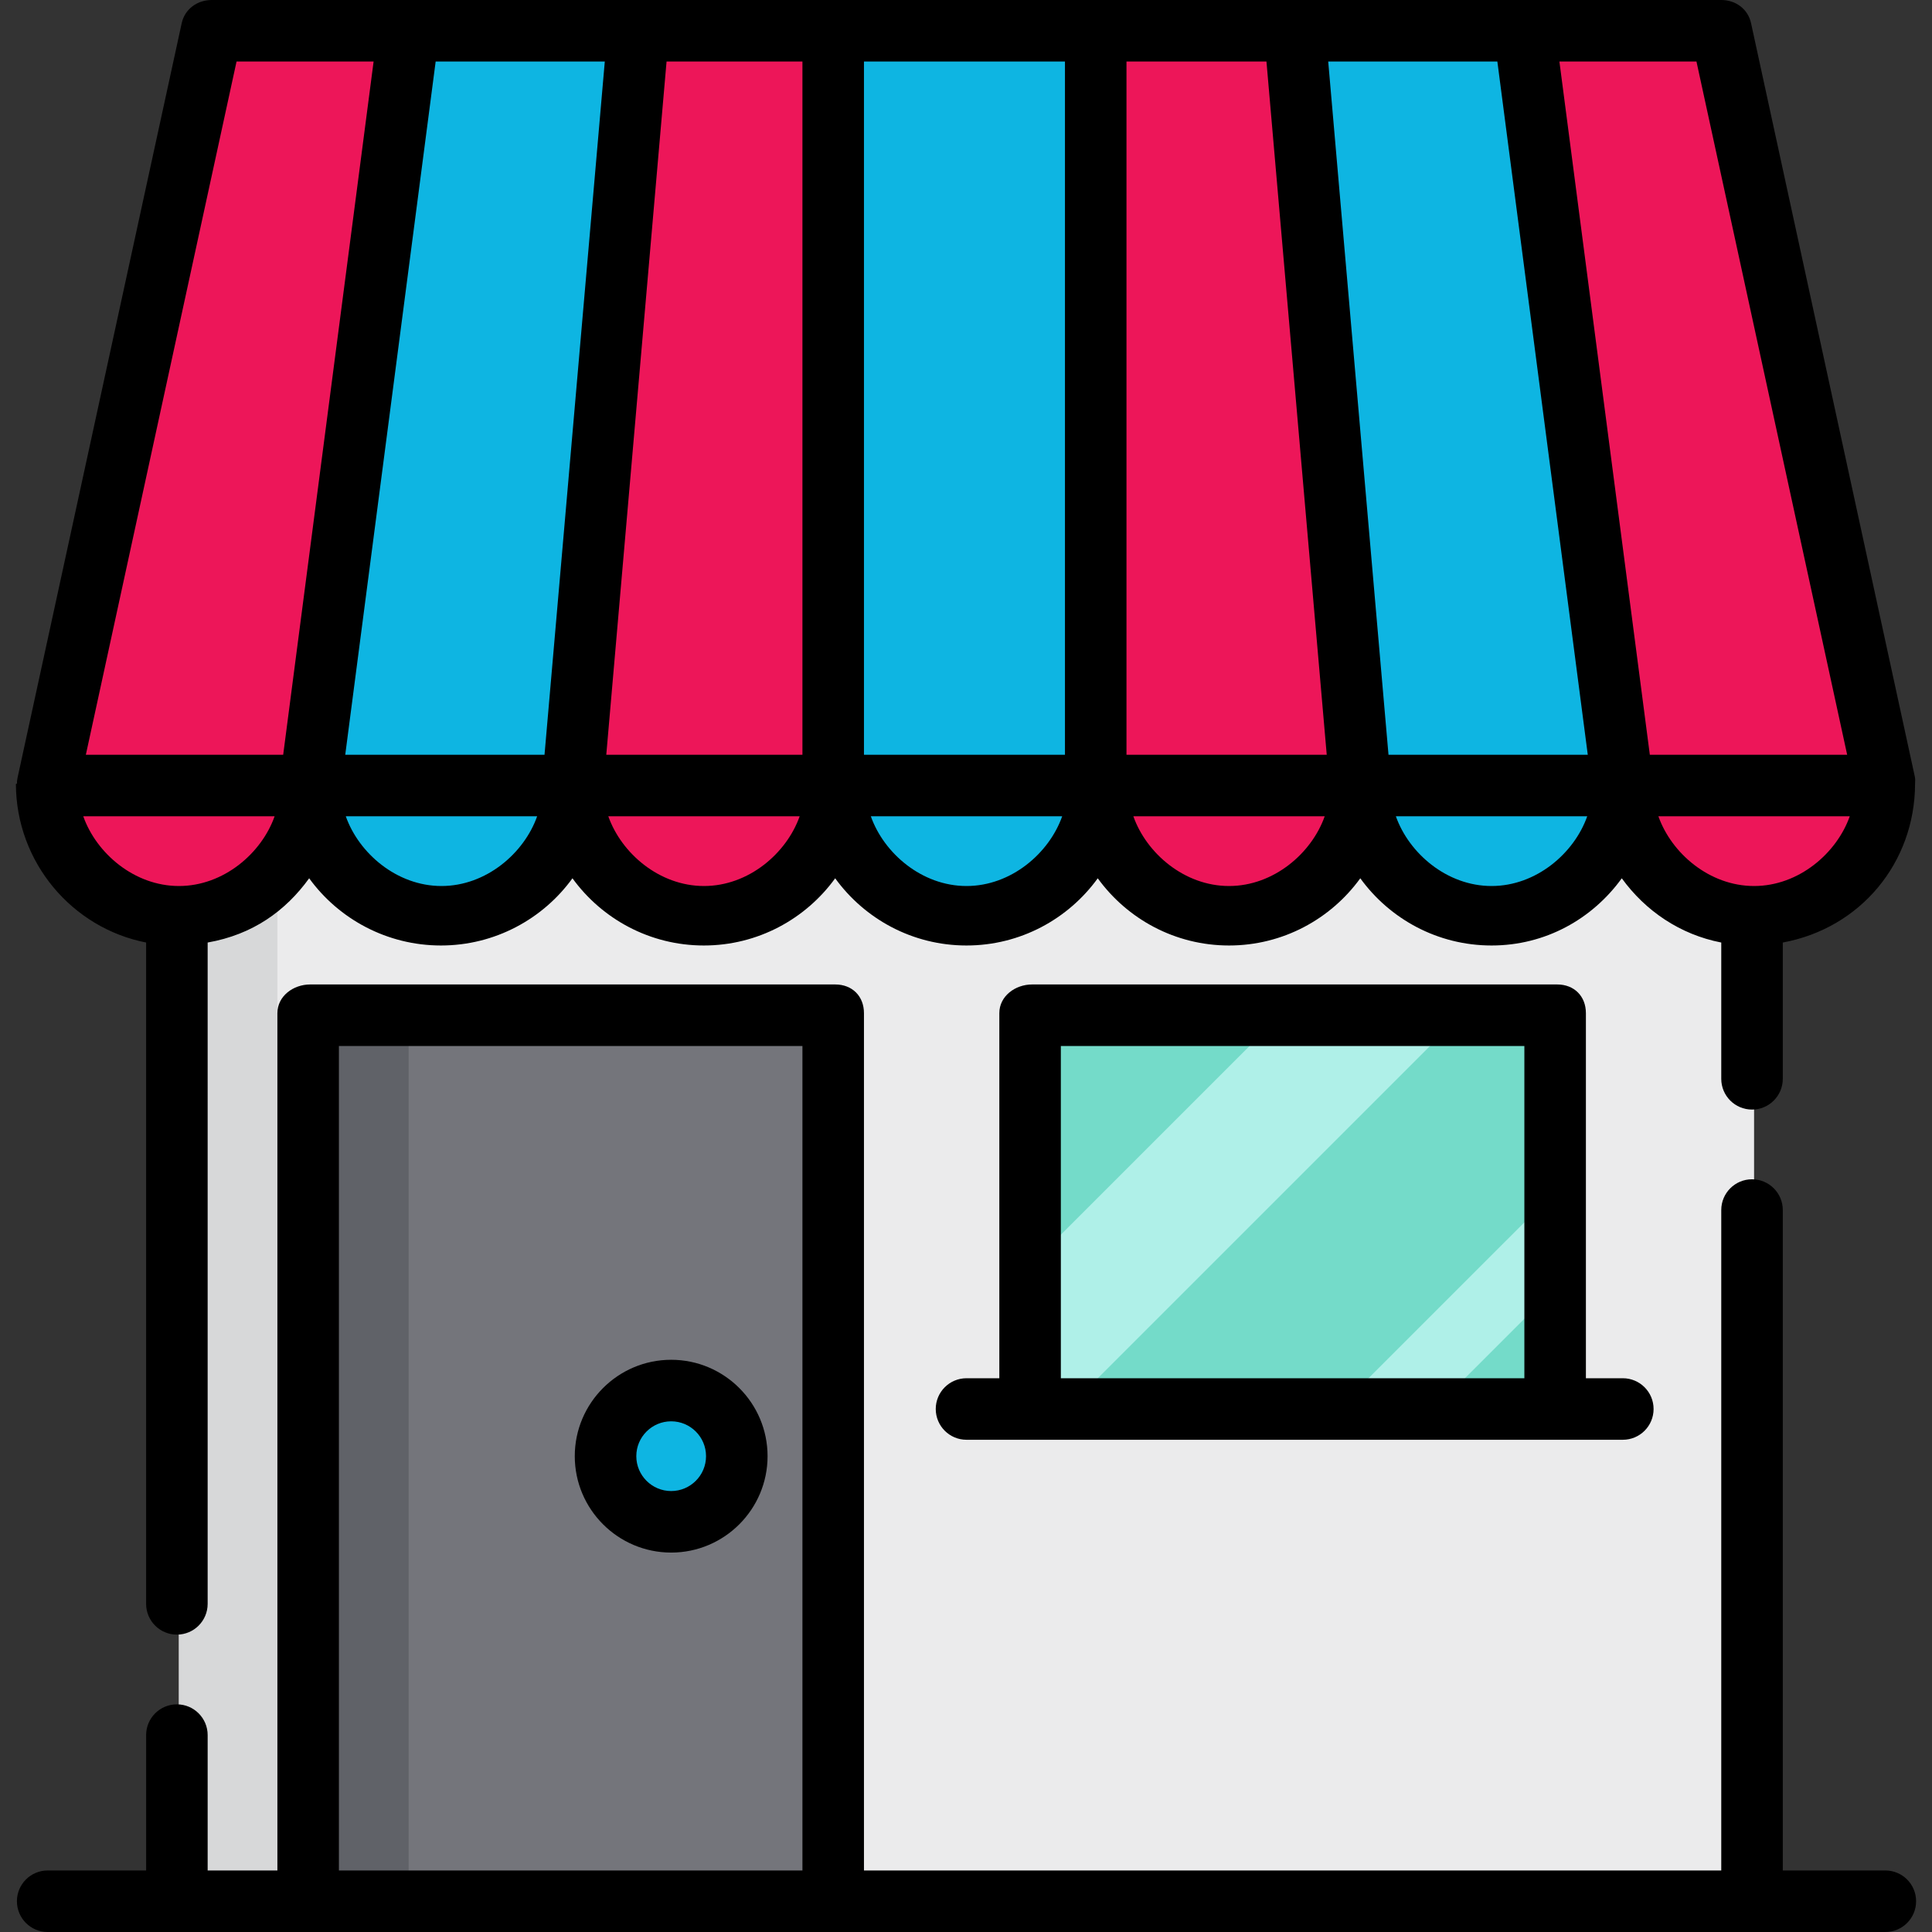
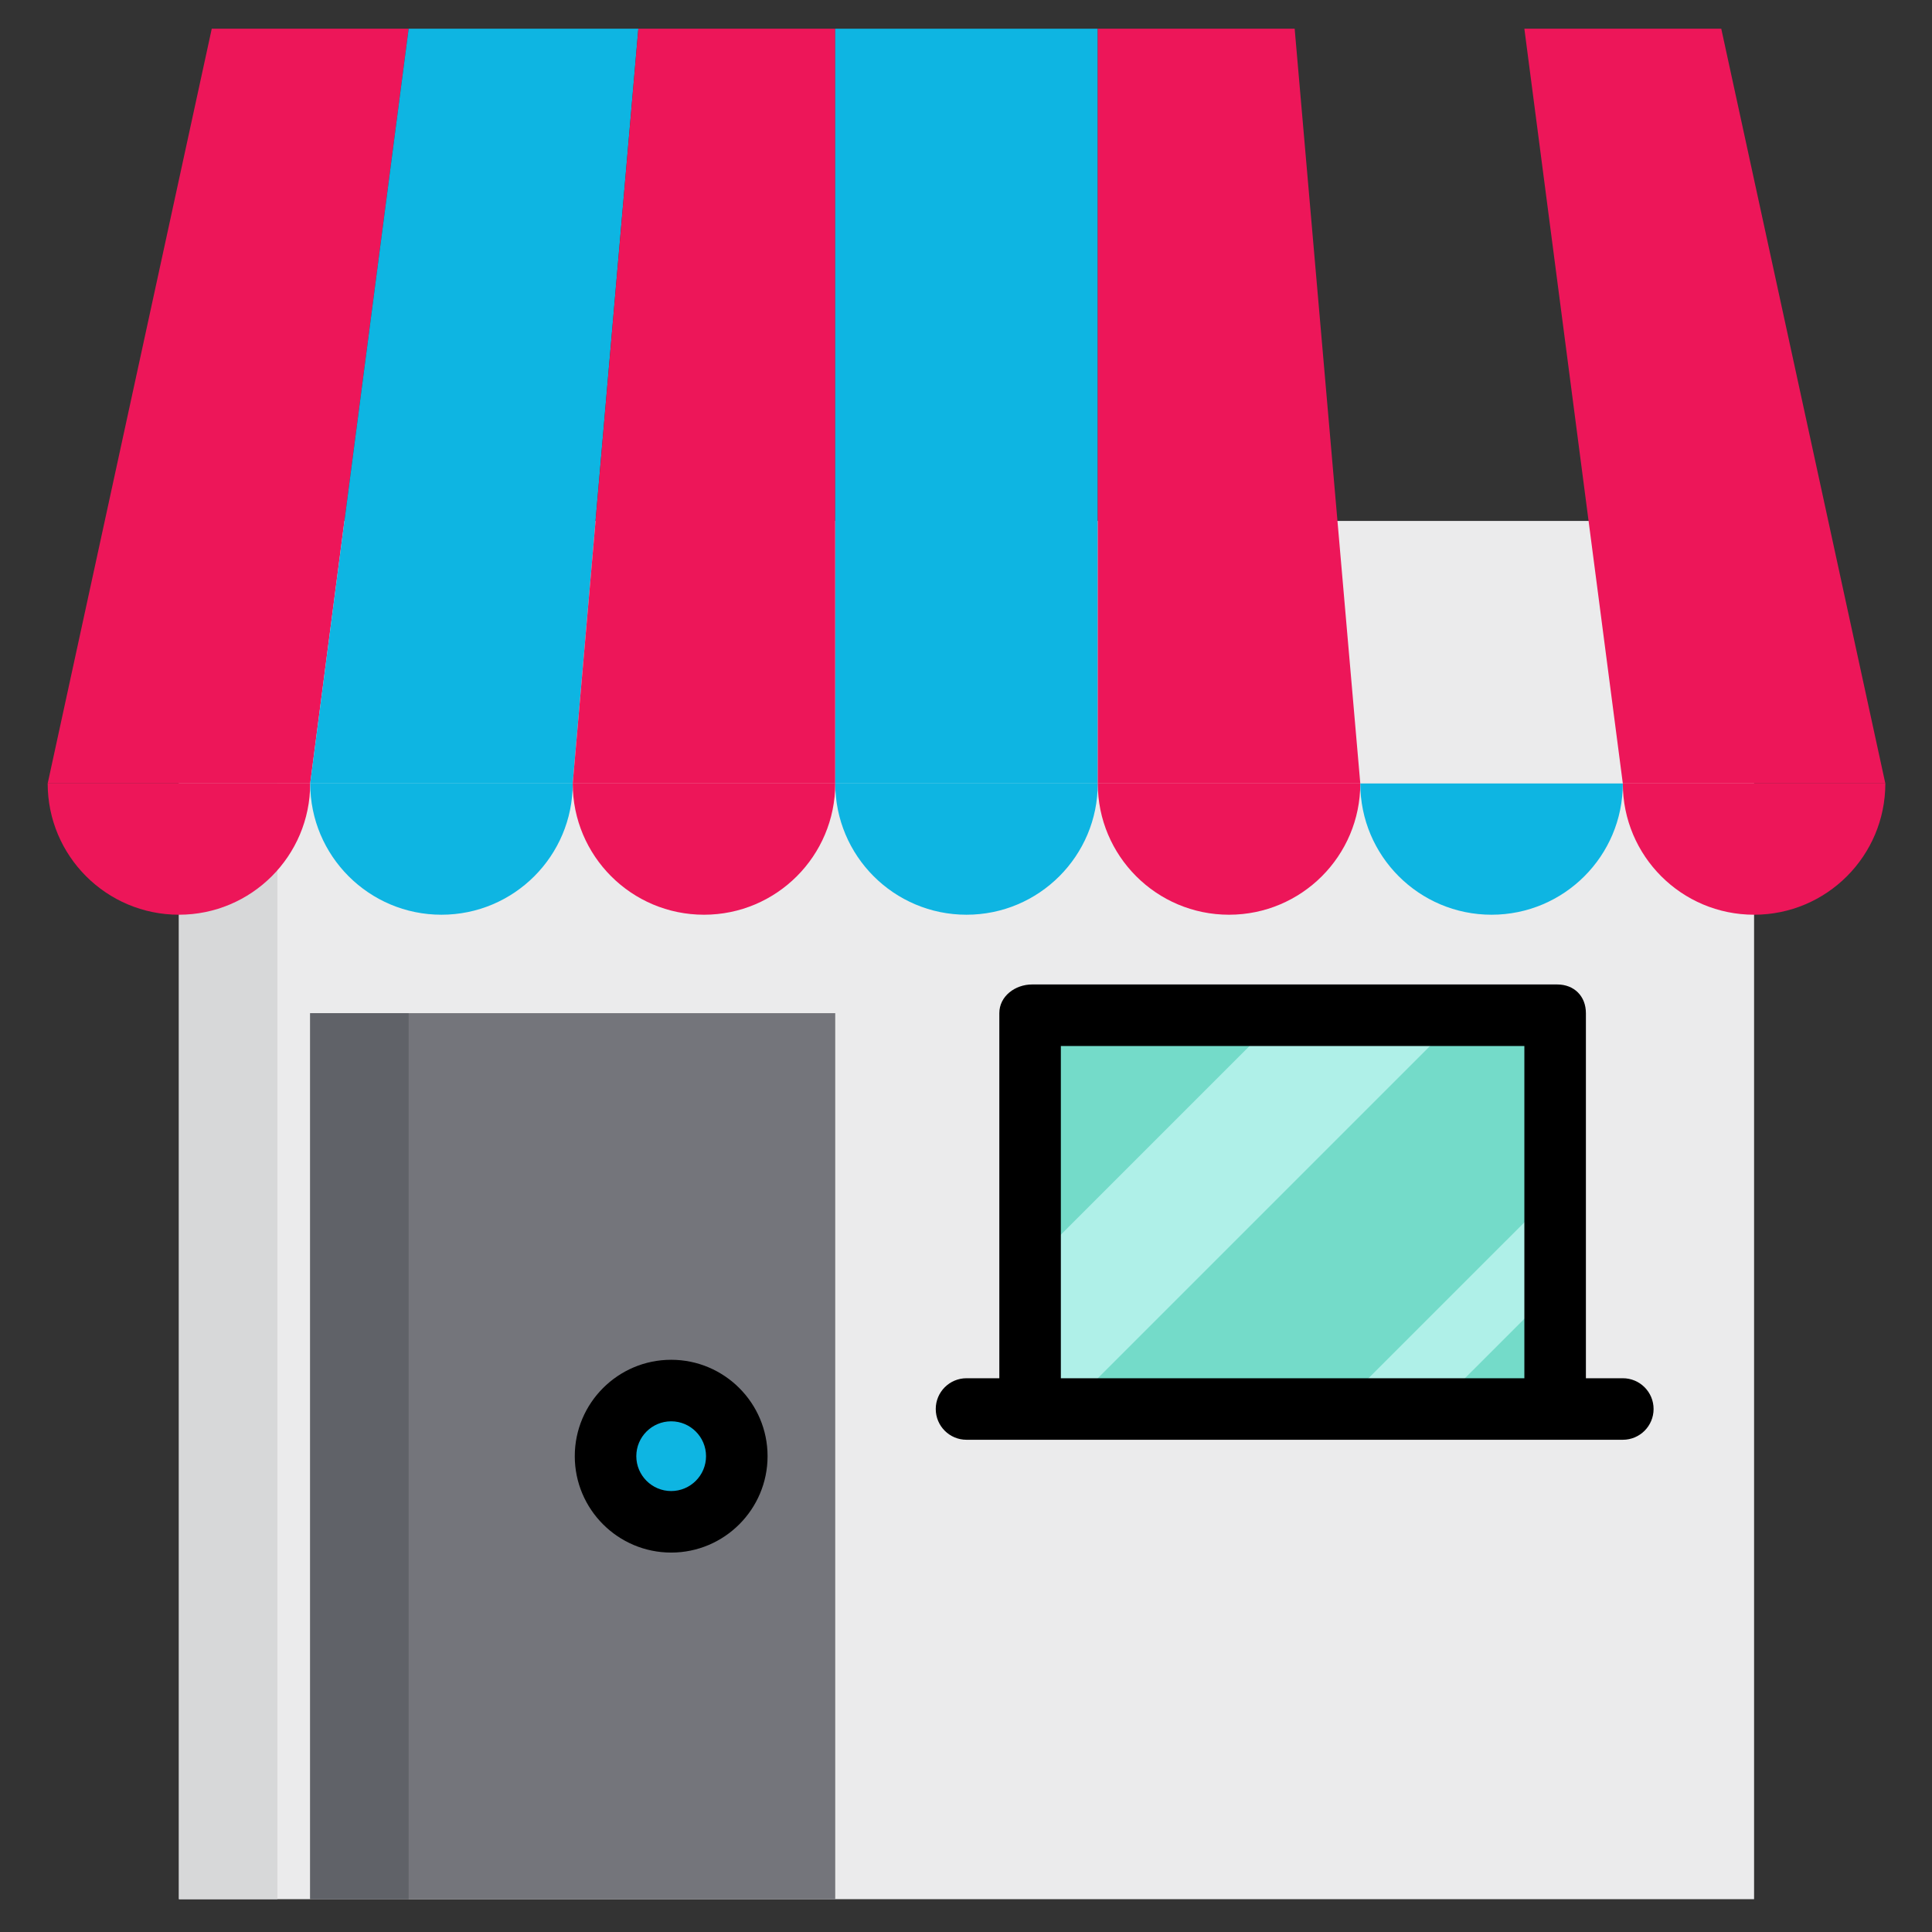
<svg xmlns="http://www.w3.org/2000/svg" version="1.1" id="Layer_1" viewBox="0 0 512 512" xml:space="preserve" width="800px" height="800px" fill="#000000">
  <rect x="0" y="0" width="512" height="512" fill="#333333" stroke="none" />
  <g id="SVGRepo_bgCarrier" stroke-width="0" />
  <g id="SVGRepo_tracerCarrier" stroke-linecap="round" stroke-linejoin="round" />
  <g id="SVGRepo_iconCarrier">
    <rect x="47.421" y="138.055" style="fill:#EBEBEC;" width="417.427" height="365.248" />
    <rect x="47.421" y="138.055" style="fill:#D7D8D9;" width="26.089" height="365.248" />
    <path style="fill:#ED1659;" d="M47.421,242.412c19.211,0,34.786-15.574,34.786-34.786H12.636 C12.636,226.838,28.209,242.412,47.421,242.412L47.421,242.412z" />
    <path style="fill:#0eb5e2;" d="M116.993,242.412c19.211,0,34.786-15.574,34.786-34.786H82.207 C82.207,226.838,97.78,242.412,116.993,242.412L116.993,242.412z" />
    <path style="fill:#ED1659;" d="M186.564,242.412c19.211,0,34.786-15.574,34.786-34.786h-69.571 C151.778,226.838,167.351,242.412,186.564,242.412L186.564,242.412z" />
    <path style="fill:#0eb5e2;" d="M256.135,242.412c19.211,0,34.786-15.574,34.786-34.786h-69.571 C221.349,226.838,236.922,242.412,256.135,242.412L256.135,242.412z" />
    <path style="fill:#ED1659;" d="M325.706,242.412c19.211,0,34.786-15.574,34.786-34.786H290.92 C290.92,226.838,306.493,242.412,325.706,242.412L325.706,242.412z" />
-     <path style="fill:#0eb5e2;" d="M395.277,242.412L395.277,242.412c19.211,0,34.786-15.574,34.786-34.786h-69.571 C360.491,226.838,376.065,242.412,395.277,242.412z" />
+     <path style="fill:#0eb5e2;" d="M395.277,242.412L395.277,242.412c19.211,0,34.786-15.574,34.786-34.786h-69.571 C360.491,226.838,376.065,242.412,395.277,242.412" />
    <path style="fill:#ED1659;" d="M464.848,242.412c19.211,0,34.786-15.574,34.786-34.786h-69.571 C430.063,226.838,445.636,242.412,464.848,242.412L464.848,242.412z" />
    <polygon style="fill:#ED1659;" points="56.118,7.609 108.296,7.609 82.207,207.626 12.636,207.626 " />
    <polygon style="fill:#0eb5e2;" points="108.296,7.609 169.171,7.609 151.778,207.626 82.207,207.626 " />
    <polygon style="fill:#ED1659;" points="169.171,7.609 221.349,7.609 221.349,207.626 151.778,207.626 " />
    <rect x="221.345" y="7.609" style="fill:#0eb5e2;" width="69.571" height="200.017" />
    <polygon style="fill:#ED1659;" points="290.92,7.609 343.099,7.609 360.491,207.626 290.92,207.626 " />
-     <polygon style="fill:#0eb5e2;" points="343.099,7.609 403.973,7.609 430.063,207.626 360.491,207.626 " />
    <polygon style="fill:#ED1659;" points="403.973,7.609 456.152,7.609 499.634,207.626 430.063,207.626 " />
    <rect x="82.203" y="268.501" style="fill:#74757B;" width="139.142" height="234.803" />
    <rect x="82.203" y="268.501" style="fill:#606268;" width="26.089" height="234.803" />
    <rect x="273.523" y="268.501" style="fill:#AFF0E8;" width="139.142" height="104.357" />
    <g>
      <polygon style="fill:#74DBC9;" points="387.668,268.501 283.311,372.858 355.056,372.858 412.67,315.244 412.67,268.501 " />
      <polygon style="fill:#74DBC9;" points="273.528,268.501 273.528,334.811 339.838,268.501 " />
      <polygon style="fill:#74DBC9;" points="380.602,372.858 412.67,372.858 412.67,340.79 " />
    </g>
    <circle style="fill:#0eb5e2;" cx="177.863" cy="385.902" r="17.393" />
-     <path d="M4.484,207.686c0,0.023-0.271,0.046-0.271,0.068c0.062,20.831,14.944,38.211,34.511,42.024v175.259 c0,4.504,3.65,8.153,8.153,8.153s8.153-3.649,8.153-8.153V249.779c11.958-2.106,20.619-8.346,26.904-17.024 c7.808,10.779,20.623,17.81,34.921,17.81s27.045-7.031,34.854-17.81c7.808,10.779,20.521,17.81,34.819,17.81 c14.298,0,26.995-7.031,34.803-17.81c7.808,10.779,20.496,17.81,34.794,17.81c14.298,0,26.982-7.031,34.79-17.81 c7.808,10.779,20.49,17.81,34.788,17.81s26.978-7.031,34.787-17.81c7.808,10.779,20.489,17.81,34.786,17.81 s26.706-7.031,34.514-17.81c6.285,8.677,15.49,14.919,26.361,17.024v36.117c0,4.504,3.649,8.153,8.153,8.153 c4.504,0,8.153-3.649,8.153-8.153v-36.117c20.654-3.812,34.991-21.191,35.054-42.021c0.01-0.625,0.087-1.252-0.047-1.863 L464.05,6.149C463.235,2.401,459.987,0,456.152,0H56.118c-3.835,0-7.152,2.401-7.967,6.149L4.669,206.031 C4.534,206.615,4.484,207.088,4.484,207.686z M47.421,234.803c-11.843,0-21.905-8.696-25.357-18.48h50.713 C69.327,226.106,59.264,234.803,47.421,234.803z M116.993,234.803c-11.843,0-21.905-8.696-25.356-18.48h50.713 C138.898,226.106,128.835,234.803,116.993,234.803z M186.564,234.803c-11.843,0-21.905-8.696-25.357-18.48h50.713 C208.469,226.106,198.406,234.803,186.564,234.803z M256.135,234.803c-11.843,0-21.905-8.696-25.357-18.48h50.713 C278.04,226.106,267.977,234.803,256.135,234.803z M298.53,16.306h37.094l15.974,183.711H298.53V16.306z M325.706,234.803 c-11.843,0-21.905-8.696-25.356-18.48h50.713C347.611,226.106,337.548,234.803,325.706,234.803z M395.277,234.803 c-11.843,0-21.905-8.696-25.357-18.48h50.713C417.182,226.106,407.119,234.803,395.277,234.803z M464.848,234.803 c-11.843,0-21.905-8.696-25.356-18.48h50.713C486.753,226.106,476.691,234.803,464.848,234.803z M449.581,16.306l39.937,183.711 h-52.297L413.259,16.306H449.581z M396.815,16.306l23.962,183.711h-52.811L351.991,16.306H396.815z M282.224,200.017h-53.265V16.306 h53.265V200.017z M212.653,200.017h-51.982l15.974-183.711h36.007V200.017z M144.304,200.017H91.493l23.962-183.711h44.823 L144.304,200.017z M62.688,16.306h36.322L75.048,200.017H22.751L62.688,16.306z" />
    <path d="M412.67,260.892H273.528c-4.504,0-8.696,3.106-8.696,7.609v96.747h-8.696c-4.503,0-8.153,3.649-8.153,8.153 c0,4.504,3.65,8.153,8.153,8.153h173.928c4.504,0,8.153-3.649,8.153-8.153c0-4.504-3.649-8.153-8.153-8.153h-9.783v-96.747 C420.279,263.997,417.172,260.892,412.67,260.892z M281.137,365.248v-88.051h122.837v88.051H281.137z" />
    <path d="M177.867,360.357c-14.086,0-25.546,11.46-25.546,25.546c0,14.086,11.46,25.546,25.546,25.546 c14.086,0,25.546-11.46,25.546-25.546C203.413,371.816,191.953,360.357,177.867,360.357z M177.867,395.142 c-5.095,0-9.24-4.145-9.24-9.24c0-5.095,4.145-9.24,9.24-9.24c5.095,0,9.24,4.145,9.24,9.24 C187.107,390.997,182.962,395.142,177.867,395.142z" />
-     <path d="M499.634,495.694h-27.176V320.675c0-4.504-3.649-8.153-8.153-8.153c-4.504,0-8.153,3.649-8.153,8.153v175.019H228.959 V268.501c0-4.504-3.107-7.609-7.609-7.609H82.207c-4.503,0-8.696,3.106-8.696,7.609v227.193h-18.48v-35.872 c0-4.504-3.65-8.153-8.153-8.153s-8.153,3.649-8.153,8.153v35.872H12.636c-4.503,0-8.153,3.649-8.153,8.153 c0,4.504,3.65,8.153,8.153,8.153h486.998c4.504,0,8.153-3.649,8.153-8.153C507.787,499.344,504.136,495.694,499.634,495.694z M89.816,495.694V277.197h122.837v218.497H89.816z" />
  </g>
</svg>